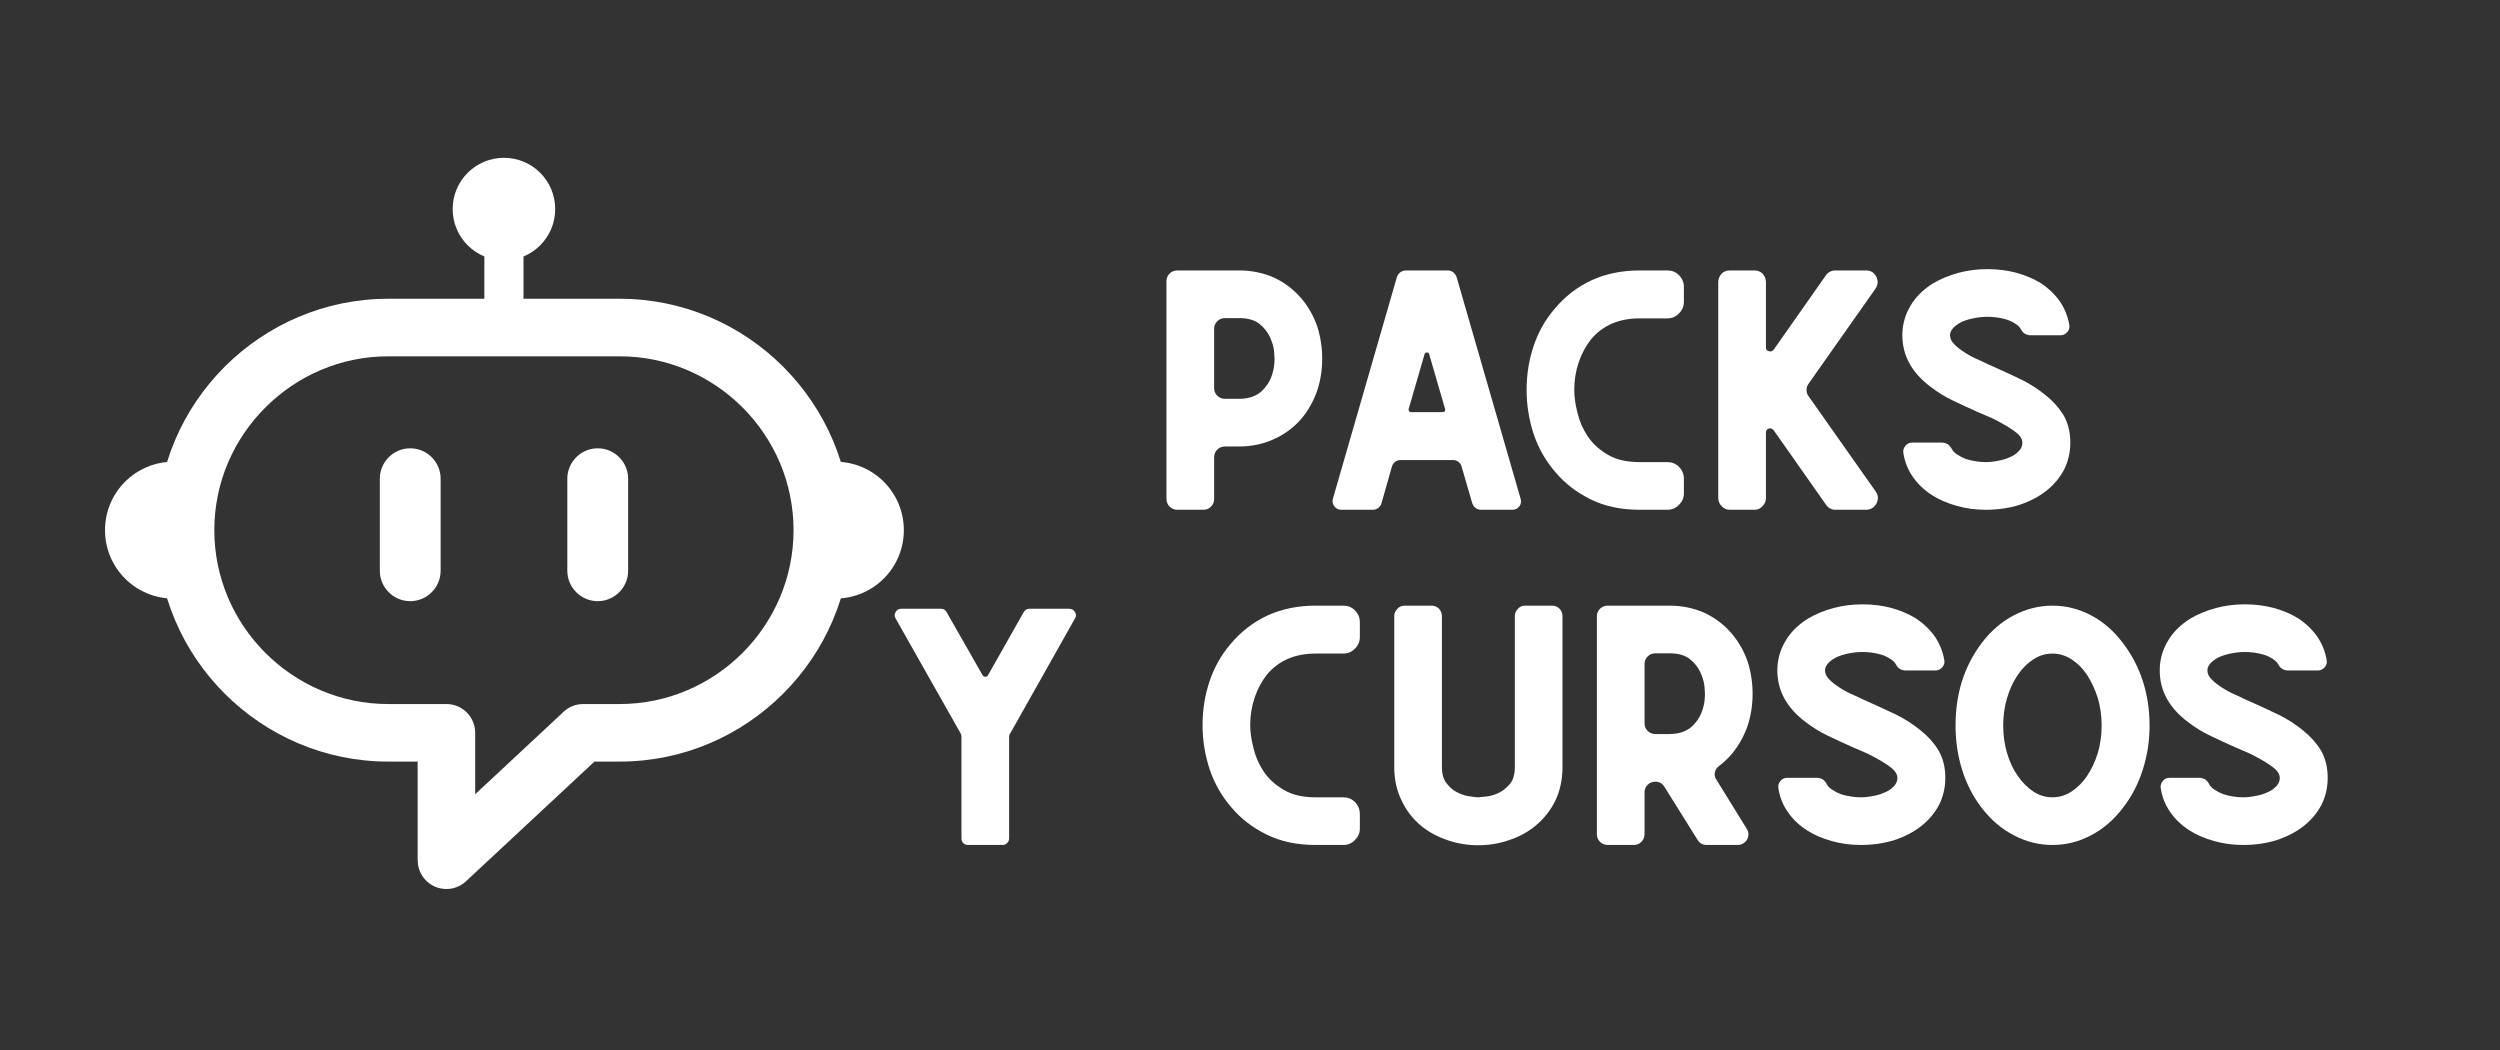
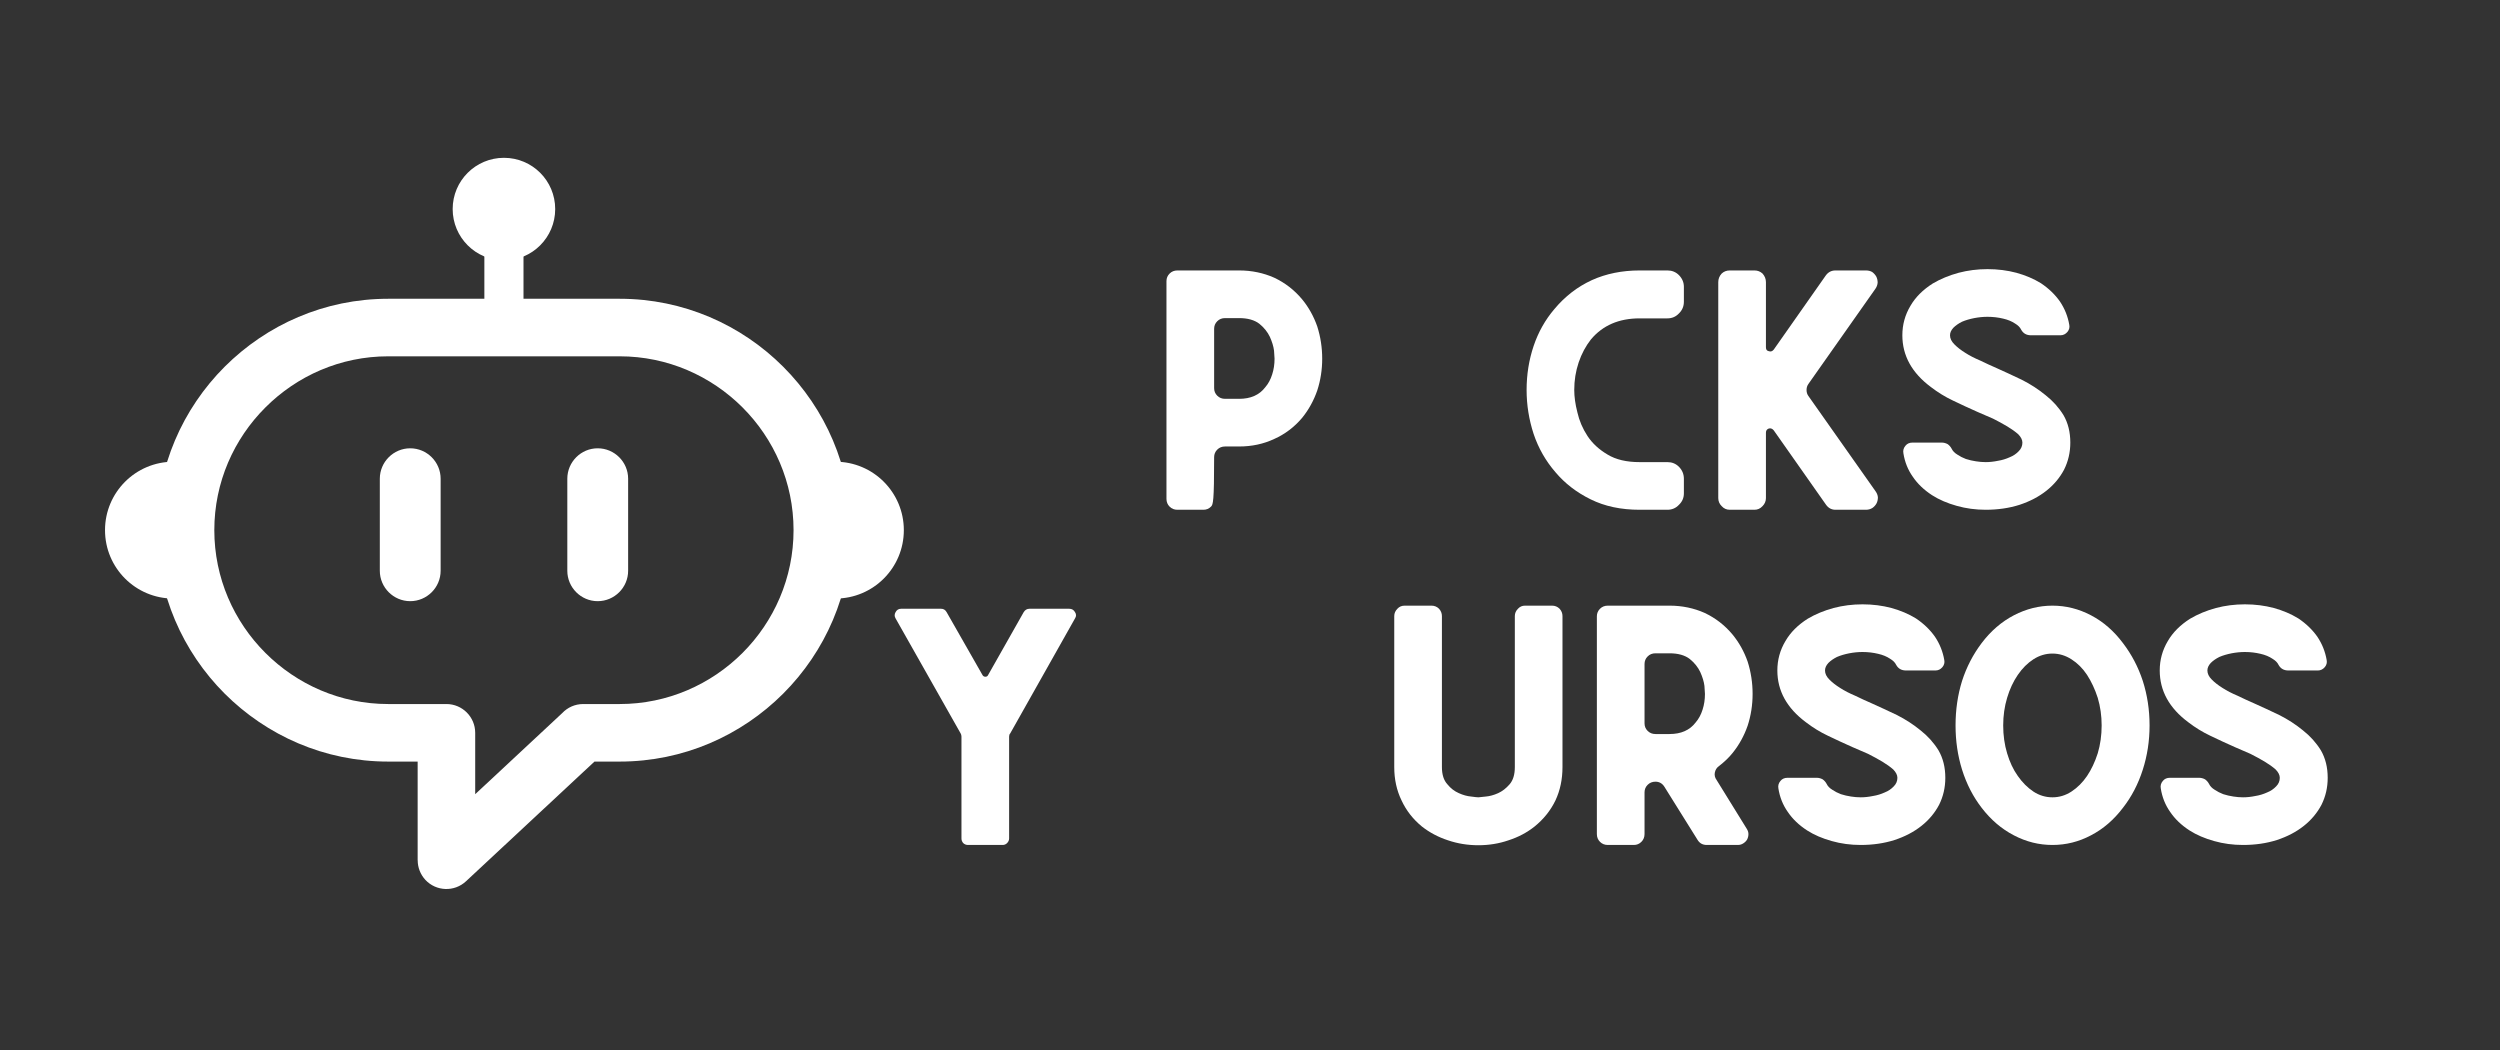
<svg xmlns="http://www.w3.org/2000/svg" width="200" zoomAndPan="magnify" viewBox="0 0 150 63" height="84" preserveAspectRatio="xMidYMid meet" version="1.0">
  <rect x="0" y="0" width="150" height="63" fill="#333333" stroke="none" />
  <defs>
    <g />
    <clipPath id="a94eecf926">
      <path d="M 9 17 L 52 17 L 52 53.699 L 9 53.699 Z M 9 17 " clip-rule="nonzero" />
    </clipPath>
    <clipPath id="751847546f">
      <path d="M 27 9.449 L 34 9.449 L 34 16 L 27 16 Z M 27 9.449 " clip-rule="nonzero" />
    </clipPath>
    <clipPath id="63cb8400ee">
      <path d="M 6.301 27 L 11 27 L 11 36 L 6.301 36 Z M 6.301 27 " clip-rule="nonzero" />
    </clipPath>
    <clipPath id="3d56015ec1">
      <path d="M 50 27 L 54.301 27 L 54.301 36 L 50 36 Z M 50 27 " clip-rule="nonzero" />
    </clipPath>
  </defs>
  <g clip-path="url(#a94eecf926)">
    <path fill="#ffffff" d="M 23.289 17.926 L 37.184 17.926 C 41.004 17.926 44.477 19.488 46.992 22.004 C 49.508 24.52 51.07 27.992 51.07 31.809 C 51.07 35.629 49.508 39.102 46.992 41.617 C 44.477 44.133 41.004 45.695 37.184 45.695 L 35.668 45.695 L 27.957 52.879 C 27.262 53.527 26.172 53.488 25.523 52.793 C 25.215 52.457 25.062 52.039 25.062 51.617 L 25.059 51.617 L 25.059 45.695 L 23.289 45.695 C 19.469 45.695 16 44.133 13.48 41.617 C 10.965 39.102 9.406 35.629 9.406 31.809 C 9.406 27.992 10.965 24.52 13.48 22.004 C 16 19.488 19.469 17.926 23.289 17.926 Z M 37.184 21.379 L 23.289 21.379 C 20.422 21.379 17.816 22.555 15.926 24.445 C 14.031 26.336 12.859 28.941 12.859 31.809 C 12.859 34.676 14.031 37.285 15.926 39.176 C 17.816 41.066 20.422 42.242 23.289 42.242 L 26.785 42.242 C 27.738 42.242 28.512 43.016 28.512 43.969 L 28.512 47.652 L 33.734 42.785 C 34.051 42.449 34.496 42.242 34.992 42.242 L 37.184 42.242 C 40.051 42.242 42.66 41.066 44.551 39.176 C 46.441 37.285 47.613 34.676 47.613 31.809 C 47.613 28.941 46.441 26.336 44.551 24.445 C 42.66 22.555 40.051 21.379 37.184 21.379 Z M 37.184 21.379 " fill-opacity="1" fill-rule="nonzero" />
  </g>
  <path fill="#ffffff" d="M 29.062 12.703 L 31.41 12.703 L 31.41 19.828 L 29.062 19.828 Z M 29.062 12.703 " fill-opacity="1" fill-rule="evenodd" />
  <g clip-path="url(#751847546f)">
    <path fill="#ffffff" d="M 30.238 9.469 C 31.938 9.469 33.312 10.844 33.312 12.543 C 33.312 14.242 31.938 15.621 30.238 15.621 C 28.539 15.621 27.16 14.242 27.16 12.543 C 27.16 10.844 28.539 9.469 30.238 9.469 Z M 30.238 9.469 " fill-opacity="1" fill-rule="evenodd" />
  </g>
  <g clip-path="url(#63cb8400ee)">
    <path fill="#ffffff" d="M 10.406 35.914 C 8.137 35.914 6.301 34.078 6.301 31.809 C 6.301 29.543 8.137 27.703 10.406 27.703 Z M 10.406 35.914 " fill-opacity="1" fill-rule="evenodd" />
  </g>
  <g clip-path="url(#3d56015ec1)">
    <path fill="#ffffff" d="M 50.125 35.914 C 52.395 35.914 54.23 34.078 54.23 31.809 C 54.23 29.543 52.395 27.703 50.125 27.703 Z M 50.125 35.914 " fill-opacity="1" fill-rule="evenodd" />
  </g>
  <path fill="#ffffff" d="M 24.613 26.898 C 25.617 26.898 26.438 27.719 26.438 28.723 L 26.438 34.246 C 26.438 35.25 25.617 36.07 24.613 36.07 C 23.609 36.07 22.789 35.25 22.789 34.246 L 22.789 28.723 C 22.789 27.719 23.609 26.898 24.613 26.898 Z M 24.613 26.898 " fill-opacity="1" fill-rule="evenodd" />
  <path fill="#ffffff" d="M 35.859 26.898 L 35.863 26.898 C 36.867 26.898 37.688 27.719 37.688 28.723 L 37.688 34.246 C 37.688 35.25 36.867 36.07 35.863 36.07 L 35.859 36.07 C 34.859 36.07 34.039 35.25 34.039 34.246 L 34.039 28.723 C 34.039 27.719 34.859 26.898 35.859 26.898 Z M 35.859 26.898 " fill-opacity="1" fill-rule="evenodd" />
  <g fill="#ffffff" fill-opacity="1">
    <g transform="translate(68.254, 30.586)">
      <g>
-         <path d="M 9.875 -12.625 C 10.27 -12.145 10.57 -11.602 10.781 -11 C 10.977 -10.383 11.078 -9.738 11.078 -9.062 C 11.078 -8.395 10.977 -7.758 10.781 -7.156 C 10.57 -6.551 10.27 -6.004 9.875 -5.516 C 9.406 -4.961 8.848 -4.539 8.203 -4.25 C 7.555 -3.945 6.852 -3.797 6.094 -3.797 L 5.25 -3.797 C 5.062 -3.797 4.906 -3.734 4.781 -3.609 C 4.656 -3.484 4.594 -3.332 4.594 -3.156 L 4.594 -0.656 C 4.594 -0.469 4.531 -0.312 4.406 -0.188 C 4.281 -0.062 4.129 0 3.953 0 L 2.391 0 C 2.203 0 2.047 -0.062 1.922 -0.188 C 1.797 -0.312 1.734 -0.469 1.734 -0.656 L 1.734 -13.719 C 1.734 -13.895 1.797 -14.047 1.922 -14.172 C 2.047 -14.297 2.203 -14.359 2.391 -14.359 L 6.094 -14.359 C 6.852 -14.359 7.555 -14.211 8.203 -13.922 C 8.848 -13.617 9.406 -13.188 9.875 -12.625 Z M 7.656 -7.344 C 7.844 -7.562 7.984 -7.82 8.078 -8.125 C 8.172 -8.414 8.219 -8.727 8.219 -9.062 C 8.219 -9.125 8.207 -9.285 8.188 -9.547 C 8.156 -9.805 8.07 -10.082 7.938 -10.375 C 7.801 -10.664 7.594 -10.926 7.312 -11.156 C 7.02 -11.383 6.613 -11.5 6.094 -11.5 L 5.25 -11.5 C 5.062 -11.5 4.906 -11.438 4.781 -11.312 C 4.656 -11.188 4.594 -11.035 4.594 -10.859 L 4.594 -7.297 C 4.594 -7.117 4.656 -6.969 4.781 -6.844 C 4.906 -6.719 5.062 -6.656 5.25 -6.656 L 6.094 -6.656 C 6.781 -6.656 7.301 -6.883 7.656 -7.344 Z M 7.656 -7.344 " />
+         <path d="M 9.875 -12.625 C 10.27 -12.145 10.57 -11.602 10.781 -11 C 10.977 -10.383 11.078 -9.738 11.078 -9.062 C 11.078 -8.395 10.977 -7.758 10.781 -7.156 C 10.57 -6.551 10.27 -6.004 9.875 -5.516 C 9.406 -4.961 8.848 -4.539 8.203 -4.25 C 7.555 -3.945 6.852 -3.797 6.094 -3.797 L 5.25 -3.797 C 5.062 -3.797 4.906 -3.734 4.781 -3.609 C 4.656 -3.484 4.594 -3.332 4.594 -3.156 C 4.594 -0.469 4.531 -0.312 4.406 -0.188 C 4.281 -0.062 4.129 0 3.953 0 L 2.391 0 C 2.203 0 2.047 -0.062 1.922 -0.188 C 1.797 -0.312 1.734 -0.469 1.734 -0.656 L 1.734 -13.719 C 1.734 -13.895 1.797 -14.047 1.922 -14.172 C 2.047 -14.297 2.203 -14.359 2.391 -14.359 L 6.094 -14.359 C 6.852 -14.359 7.555 -14.211 8.203 -13.922 C 8.848 -13.617 9.406 -13.188 9.875 -12.625 Z M 7.656 -7.344 C 7.844 -7.562 7.984 -7.82 8.078 -8.125 C 8.172 -8.414 8.219 -8.727 8.219 -9.062 C 8.219 -9.125 8.207 -9.285 8.188 -9.547 C 8.156 -9.805 8.07 -10.082 7.938 -10.375 C 7.801 -10.664 7.594 -10.926 7.312 -11.156 C 7.02 -11.383 6.613 -11.5 6.094 -11.5 L 5.25 -11.5 C 5.062 -11.5 4.906 -11.438 4.781 -11.312 C 4.656 -11.188 4.594 -11.035 4.594 -10.859 L 4.594 -7.297 C 4.594 -7.117 4.656 -6.969 4.781 -6.844 C 4.906 -6.719 5.062 -6.656 5.25 -6.656 L 6.094 -6.656 C 6.781 -6.656 7.301 -6.883 7.656 -7.344 Z M 7.656 -7.344 " />
      </g>
    </g>
  </g>
  <g fill="#ffffff" fill-opacity="1">
    <g transform="translate(79.097, 30.586)">
      <g>
-         <path d="M 12.141 -0.656 C 12.191 -0.488 12.164 -0.336 12.062 -0.203 C 11.957 -0.066 11.82 0 11.656 0 L 9.766 0 C 9.641 0 9.531 -0.035 9.438 -0.109 C 9.344 -0.18 9.273 -0.281 9.234 -0.406 L 8.594 -2.609 C 8.562 -2.723 8.492 -2.816 8.391 -2.891 C 8.297 -2.953 8.188 -2.984 8.062 -2.984 L 4.953 -2.984 C 4.828 -2.984 4.719 -2.953 4.625 -2.891 C 4.531 -2.816 4.461 -2.723 4.422 -2.609 L 3.797 -0.406 C 3.766 -0.281 3.695 -0.18 3.594 -0.109 C 3.5 -0.035 3.391 0 3.266 0 L 1.375 0 C 1.207 0 1.07 -0.066 0.969 -0.203 C 0.863 -0.336 0.832 -0.488 0.875 -0.656 L 4.719 -13.969 C 4.758 -14.082 4.828 -14.176 4.922 -14.25 C 5.023 -14.32 5.141 -14.359 5.266 -14.359 L 7.766 -14.359 C 7.891 -14.359 8 -14.32 8.094 -14.25 C 8.188 -14.176 8.254 -14.082 8.297 -13.969 Z M 7.453 -5.859 C 7.504 -5.859 7.551 -5.875 7.594 -5.906 C 7.613 -5.945 7.617 -5.992 7.609 -6.047 L 6.656 -9.328 C 6.645 -9.398 6.598 -9.438 6.516 -9.438 C 6.441 -9.438 6.395 -9.398 6.375 -9.328 L 5.422 -6.047 C 5.41 -5.992 5.422 -5.945 5.453 -5.906 C 5.484 -5.875 5.52 -5.859 5.562 -5.859 Z M 7.453 -5.859 " />
-       </g>
+         </g>
    </g>
  </g>
  <g fill="#ffffff" fill-opacity="1">
    <g transform="translate(90.721, 30.586)">
      <g>
        <path d="M 7.656 -11.484 C 6.414 -11.484 5.441 -11.062 4.734 -10.219 C 4.422 -9.82 4.176 -9.363 4 -8.844 C 3.82 -8.312 3.734 -7.758 3.734 -7.188 C 3.734 -6.781 3.797 -6.332 3.922 -5.844 C 4.035 -5.344 4.238 -4.867 4.531 -4.422 C 4.82 -3.984 5.223 -3.613 5.734 -3.312 C 6.234 -3.008 6.875 -2.859 7.656 -2.859 L 9.328 -2.859 C 9.598 -2.859 9.828 -2.766 10.016 -2.578 C 10.211 -2.379 10.312 -2.141 10.312 -1.859 L 10.312 -0.984 C 10.312 -0.711 10.211 -0.484 10.016 -0.297 C 9.828 -0.098 9.598 0 9.328 0 L 7.656 0 C 6.539 0 5.562 -0.207 4.719 -0.625 C 3.875 -1.039 3.172 -1.582 2.609 -2.25 C 2.023 -2.926 1.586 -3.691 1.297 -4.547 C 1.016 -5.41 0.875 -6.289 0.875 -7.188 C 0.875 -8.113 1.016 -8.992 1.297 -9.828 C 1.578 -10.66 1.992 -11.398 2.547 -12.047 C 3.18 -12.805 3.93 -13.383 4.797 -13.781 C 5.648 -14.164 6.602 -14.359 7.656 -14.359 L 9.328 -14.359 C 9.598 -14.359 9.828 -14.266 10.016 -14.078 C 10.211 -13.879 10.312 -13.645 10.312 -13.375 L 10.312 -12.484 C 10.312 -12.203 10.211 -11.969 10.016 -11.781 C 9.828 -11.582 9.598 -11.484 9.328 -11.484 Z M 7.656 -11.484 " />
      </g>
    </g>
  </g>
  <g fill="#ffffff" fill-opacity="1">
    <g transform="translate(101.362, 30.586)">
      <g>
        <path d="M 11.172 -1.109 C 11.254 -0.992 11.301 -0.875 11.312 -0.75 C 11.312 -0.613 11.285 -0.492 11.234 -0.391 C 11.172 -0.273 11.086 -0.18 10.984 -0.109 C 10.867 -0.035 10.738 0 10.594 0 L 8.766 0 C 8.535 0 8.348 -0.098 8.203 -0.297 L 5.062 -4.766 C 4.977 -4.867 4.879 -4.906 4.766 -4.875 C 4.648 -4.832 4.594 -4.75 4.594 -4.625 L 4.594 -0.703 C 4.594 -0.516 4.523 -0.352 4.391 -0.219 C 4.254 -0.07 4.094 0 3.906 0 L 2.422 0 C 2.234 0 2.07 -0.07 1.938 -0.219 C 1.801 -0.352 1.734 -0.516 1.734 -0.703 L 1.734 -13.656 C 1.734 -13.852 1.801 -14.023 1.938 -14.172 C 2.07 -14.297 2.234 -14.359 2.422 -14.359 L 3.906 -14.359 C 4.094 -14.359 4.254 -14.297 4.391 -14.172 C 4.523 -14.023 4.594 -13.852 4.594 -13.656 L 4.594 -9.75 C 4.594 -9.613 4.648 -9.535 4.766 -9.516 C 4.879 -9.473 4.977 -9.504 5.062 -9.609 L 8.188 -14.062 C 8.332 -14.258 8.523 -14.359 8.766 -14.359 L 10.594 -14.359 C 10.738 -14.359 10.863 -14.328 10.969 -14.266 C 11.07 -14.191 11.156 -14.098 11.219 -13.984 C 11.27 -13.879 11.297 -13.758 11.297 -13.625 C 11.285 -13.488 11.238 -13.363 11.156 -13.25 L 7.141 -7.547 C 7.066 -7.441 7.031 -7.32 7.031 -7.188 C 7.031 -7.051 7.066 -6.93 7.141 -6.828 Z M 11.172 -1.109 " />
      </g>
    </g>
  </g>
  <g fill="#ffffff" fill-opacity="1">
    <g transform="translate(112.985, 30.586)">
      <g>
        <path d="M 6.812 -8.5 C 7.301 -8.281 7.805 -8.047 8.328 -7.797 C 8.848 -7.535 9.32 -7.227 9.75 -6.875 C 10.188 -6.531 10.547 -6.129 10.828 -5.672 C 11.098 -5.203 11.234 -4.656 11.234 -4.031 C 11.234 -3.445 11.109 -2.906 10.859 -2.406 C 10.598 -1.914 10.242 -1.492 9.797 -1.141 C 9.348 -0.785 8.812 -0.504 8.188 -0.297 C 7.562 -0.098 6.883 0 6.156 0 C 5.551 0 4.973 -0.078 4.422 -0.234 C 3.859 -0.391 3.363 -0.602 2.938 -0.875 C 2.457 -1.188 2.07 -1.555 1.781 -1.984 C 1.488 -2.398 1.301 -2.867 1.219 -3.391 C 1.188 -3.555 1.227 -3.707 1.344 -3.844 C 1.445 -3.969 1.586 -4.031 1.766 -4.031 L 3.516 -4.031 C 3.641 -4.031 3.758 -4 3.875 -3.938 C 3.977 -3.863 4.055 -3.773 4.109 -3.672 C 4.18 -3.523 4.297 -3.406 4.453 -3.312 C 4.609 -3.207 4.781 -3.117 4.969 -3.047 C 5.164 -2.984 5.367 -2.938 5.578 -2.906 C 5.773 -2.875 5.969 -2.859 6.156 -2.859 C 6.383 -2.859 6.629 -2.883 6.891 -2.938 C 7.141 -2.977 7.379 -3.051 7.609 -3.156 C 7.816 -3.238 7.992 -3.359 8.141 -3.516 C 8.285 -3.66 8.359 -3.832 8.359 -4.031 C 8.359 -4.195 8.273 -4.363 8.109 -4.531 C 7.93 -4.688 7.711 -4.844 7.453 -5 C 7.191 -5.156 6.906 -5.312 6.594 -5.469 C 6.258 -5.613 5.945 -5.75 5.656 -5.875 C 5.164 -6.094 4.68 -6.316 4.203 -6.547 C 3.723 -6.773 3.281 -7.047 2.875 -7.359 C 1.727 -8.211 1.156 -9.25 1.156 -10.469 C 1.156 -11.102 1.316 -11.691 1.641 -12.234 C 1.941 -12.754 2.391 -13.203 2.984 -13.578 C 3.441 -13.848 3.957 -14.062 4.531 -14.219 C 5.082 -14.363 5.66 -14.438 6.266 -14.438 C 6.879 -14.438 7.457 -14.363 8 -14.219 C 8.539 -14.07 9.031 -13.863 9.469 -13.594 C 9.938 -13.281 10.316 -12.914 10.609 -12.5 C 10.898 -12.07 11.086 -11.602 11.172 -11.094 C 11.203 -10.938 11.164 -10.797 11.062 -10.672 C 10.945 -10.535 10.805 -10.469 10.641 -10.469 L 8.875 -10.469 C 8.602 -10.469 8.406 -10.582 8.281 -10.812 C 8.219 -10.945 8.098 -11.066 7.922 -11.172 C 7.723 -11.305 7.484 -11.406 7.203 -11.469 C 6.91 -11.539 6.598 -11.578 6.266 -11.578 C 6.004 -11.578 5.738 -11.551 5.469 -11.5 C 5.195 -11.445 4.953 -11.375 4.734 -11.281 C 4.523 -11.176 4.352 -11.055 4.219 -10.922 C 4.082 -10.773 4.016 -10.625 4.016 -10.469 C 4.016 -10.281 4.102 -10.098 4.281 -9.922 C 4.445 -9.754 4.66 -9.586 4.922 -9.422 C 5.18 -9.254 5.484 -9.098 5.828 -8.953 C 6.148 -8.797 6.477 -8.645 6.812 -8.5 Z M 6.812 -8.5 " />
      </g>
    </g>
  </g>
  <g fill="#ffffff" fill-opacity="1">
    <g transform="translate(52.813, 50.698)">
      <g>
        <path d="M 11.344 -14.172 C 11.5 -14.172 11.613 -14.102 11.688 -13.969 C 11.77 -13.844 11.77 -13.719 11.688 -13.594 L 7.797 -6.688 C 7.754 -6.645 7.734 -6.582 7.734 -6.5 L 7.734 -0.391 C 7.734 -0.285 7.691 -0.191 7.609 -0.109 C 7.535 -0.035 7.445 0 7.344 0 L 5.266 0 C 5.16 0 5.066 -0.035 4.984 -0.109 C 4.91 -0.191 4.875 -0.285 4.875 -0.391 L 4.875 -6.5 C 4.875 -6.57 4.859 -6.633 4.828 -6.688 L 0.922 -13.594 C 0.848 -13.719 0.848 -13.844 0.922 -13.969 C 0.992 -14.102 1.102 -14.172 1.25 -14.172 L 3.656 -14.172 C 3.801 -14.172 3.91 -14.102 3.984 -13.969 L 6.141 -10.188 C 6.18 -10.125 6.238 -10.094 6.312 -10.094 C 6.383 -10.094 6.438 -10.125 6.469 -10.188 L 8.609 -13.969 C 8.691 -14.102 8.805 -14.172 8.953 -14.172 Z M 11.344 -14.172 " />
      </g>
    </g>
  </g>
  <g fill="#ffffff" fill-opacity="1">
    <g transform="translate(64.017, 50.698)">
      <g />
    </g>
  </g>
  <g fill="#ffffff" fill-opacity="1">
    <g transform="translate(71.279, 50.698)">
      <g>
-         <path d="M 7.656 -11.484 C 6.414 -11.484 5.441 -11.062 4.734 -10.219 C 4.422 -9.82 4.176 -9.363 4 -8.844 C 3.82 -8.312 3.734 -7.758 3.734 -7.188 C 3.734 -6.781 3.797 -6.332 3.922 -5.844 C 4.035 -5.344 4.238 -4.867 4.531 -4.422 C 4.82 -3.984 5.223 -3.613 5.734 -3.312 C 6.234 -3.008 6.875 -2.859 7.656 -2.859 L 9.328 -2.859 C 9.598 -2.859 9.828 -2.766 10.016 -2.578 C 10.211 -2.379 10.312 -2.141 10.312 -1.859 L 10.312 -0.984 C 10.312 -0.711 10.211 -0.484 10.016 -0.297 C 9.828 -0.098 9.598 0 9.328 0 L 7.656 0 C 6.539 0 5.562 -0.207 4.719 -0.625 C 3.875 -1.039 3.172 -1.582 2.609 -2.25 C 2.023 -2.926 1.586 -3.691 1.297 -4.547 C 1.016 -5.41 0.875 -6.289 0.875 -7.188 C 0.875 -8.113 1.016 -8.992 1.297 -9.828 C 1.578 -10.66 1.992 -11.398 2.547 -12.047 C 3.18 -12.805 3.93 -13.383 4.797 -13.781 C 5.648 -14.164 6.602 -14.359 7.656 -14.359 L 9.328 -14.359 C 9.598 -14.359 9.828 -14.266 10.016 -14.078 C 10.211 -13.879 10.312 -13.645 10.312 -13.375 L 10.312 -12.484 C 10.312 -12.203 10.211 -11.969 10.016 -11.781 C 9.828 -11.582 9.598 -11.484 9.328 -11.484 Z M 7.656 -11.484 " />
-       </g>
+         </g>
    </g>
  </g>
  <g fill="#ffffff" fill-opacity="1">
    <g transform="translate(81.921, 50.698)">
      <g>
        <path d="M 11.203 -14.359 C 11.379 -14.359 11.531 -14.297 11.656 -14.172 C 11.77 -14.047 11.828 -13.898 11.828 -13.734 L 11.828 -4.672 C 11.828 -3.941 11.688 -3.273 11.406 -2.672 C 11.113 -2.066 10.695 -1.547 10.156 -1.109 C 9.695 -0.742 9.176 -0.469 8.594 -0.281 C 8.02 -0.082 7.414 0.016 6.781 0.016 C 6.145 0.016 5.535 -0.082 4.953 -0.281 C 4.379 -0.469 3.859 -0.742 3.391 -1.109 C 2.859 -1.547 2.453 -2.066 2.172 -2.672 C 1.879 -3.273 1.734 -3.941 1.734 -4.672 L 1.734 -13.734 C 1.734 -13.898 1.797 -14.047 1.922 -14.172 C 2.035 -14.297 2.18 -14.359 2.359 -14.359 L 3.969 -14.359 C 4.145 -14.359 4.297 -14.297 4.422 -14.172 C 4.535 -14.047 4.594 -13.898 4.594 -13.734 L 4.594 -4.672 C 4.594 -4.223 4.703 -3.879 4.922 -3.641 C 5.117 -3.398 5.348 -3.223 5.609 -3.109 C 5.867 -2.992 6.113 -2.926 6.344 -2.906 C 6.57 -2.875 6.719 -2.859 6.781 -2.859 C 6.832 -2.859 6.984 -2.875 7.234 -2.906 C 7.461 -2.926 7.707 -2.992 7.969 -3.109 C 8.219 -3.223 8.445 -3.398 8.656 -3.641 C 8.863 -3.879 8.969 -4.223 8.969 -4.672 L 8.969 -13.734 C 8.969 -13.898 9.031 -14.047 9.156 -14.172 C 9.27 -14.297 9.41 -14.359 9.578 -14.359 Z M 11.203 -14.359 " />
      </g>
    </g>
  </g>
  <g fill="#ffffff" fill-opacity="1">
    <g transform="translate(94.078, 50.698)">
      <g>
        <path d="M 10.719 -0.984 C 10.789 -0.879 10.828 -0.77 10.828 -0.656 C 10.828 -0.539 10.801 -0.43 10.75 -0.328 C 10.695 -0.234 10.617 -0.156 10.516 -0.094 C 10.422 -0.031 10.312 0 10.188 0 L 8.328 0 C 8.086 0 7.906 -0.098 7.781 -0.297 L 5.781 -3.5 C 5.656 -3.695 5.477 -3.797 5.25 -3.797 C 5.062 -3.797 4.906 -3.734 4.781 -3.609 C 4.656 -3.484 4.594 -3.332 4.594 -3.156 L 4.594 -0.656 C 4.594 -0.469 4.531 -0.312 4.406 -0.188 C 4.281 -0.062 4.129 0 3.953 0 L 2.391 0 C 2.203 0 2.047 -0.062 1.922 -0.188 C 1.797 -0.312 1.734 -0.469 1.734 -0.656 L 1.734 -13.719 C 1.734 -13.895 1.797 -14.047 1.922 -14.172 C 2.047 -14.297 2.203 -14.359 2.391 -14.359 L 6.094 -14.359 C 6.852 -14.359 7.555 -14.211 8.203 -13.922 C 8.848 -13.617 9.406 -13.188 9.875 -12.625 C 10.27 -12.145 10.57 -11.602 10.781 -11 C 10.977 -10.383 11.078 -9.738 11.078 -9.062 C 11.078 -8.395 10.977 -7.758 10.781 -7.156 C 10.57 -6.551 10.27 -6.004 9.875 -5.516 C 9.656 -5.242 9.383 -4.984 9.062 -4.734 C 8.926 -4.641 8.844 -4.508 8.812 -4.344 C 8.781 -4.188 8.816 -4.035 8.922 -3.891 Z M 7.656 -7.344 C 7.844 -7.562 7.984 -7.82 8.078 -8.125 C 8.172 -8.414 8.219 -8.727 8.219 -9.062 C 8.219 -9.125 8.207 -9.285 8.188 -9.547 C 8.156 -9.805 8.07 -10.082 7.938 -10.375 C 7.801 -10.664 7.594 -10.926 7.312 -11.156 C 7.02 -11.383 6.613 -11.5 6.094 -11.5 L 5.25 -11.5 C 5.062 -11.5 4.906 -11.438 4.781 -11.312 C 4.656 -11.188 4.594 -11.035 4.594 -10.859 L 4.594 -7.297 C 4.594 -7.117 4.656 -6.969 4.781 -6.844 C 4.906 -6.719 5.062 -6.656 5.25 -6.656 L 6.094 -6.656 C 6.781 -6.656 7.301 -6.883 7.656 -7.344 Z M 7.656 -7.344 " />
      </g>
    </g>
  </g>
  <g fill="#ffffff" fill-opacity="1">
    <g transform="translate(105.485, 50.698)">
      <g>
        <path d="M 6.812 -8.5 C 7.301 -8.281 7.805 -8.047 8.328 -7.797 C 8.848 -7.535 9.32 -7.227 9.75 -6.875 C 10.188 -6.531 10.547 -6.129 10.828 -5.672 C 11.098 -5.203 11.234 -4.656 11.234 -4.031 C 11.234 -3.445 11.109 -2.906 10.859 -2.406 C 10.598 -1.914 10.242 -1.492 9.797 -1.141 C 9.348 -0.785 8.812 -0.504 8.188 -0.297 C 7.562 -0.098 6.883 0 6.156 0 C 5.551 0 4.973 -0.078 4.422 -0.234 C 3.859 -0.391 3.363 -0.602 2.938 -0.875 C 2.457 -1.188 2.07 -1.555 1.781 -1.984 C 1.488 -2.398 1.301 -2.867 1.219 -3.391 C 1.188 -3.555 1.227 -3.707 1.344 -3.844 C 1.445 -3.969 1.586 -4.031 1.766 -4.031 L 3.516 -4.031 C 3.641 -4.031 3.758 -4 3.875 -3.938 C 3.977 -3.863 4.055 -3.773 4.109 -3.672 C 4.18 -3.523 4.297 -3.406 4.453 -3.312 C 4.609 -3.207 4.781 -3.117 4.969 -3.047 C 5.164 -2.984 5.367 -2.938 5.578 -2.906 C 5.773 -2.875 5.969 -2.859 6.156 -2.859 C 6.383 -2.859 6.629 -2.883 6.891 -2.938 C 7.141 -2.977 7.379 -3.051 7.609 -3.156 C 7.816 -3.238 7.992 -3.359 8.141 -3.516 C 8.285 -3.66 8.359 -3.832 8.359 -4.031 C 8.359 -4.195 8.273 -4.363 8.109 -4.531 C 7.93 -4.688 7.711 -4.844 7.453 -5 C 7.191 -5.156 6.906 -5.312 6.594 -5.469 C 6.258 -5.613 5.945 -5.75 5.656 -5.875 C 5.164 -6.094 4.68 -6.316 4.203 -6.547 C 3.723 -6.773 3.281 -7.047 2.875 -7.359 C 1.727 -8.211 1.156 -9.25 1.156 -10.469 C 1.156 -11.102 1.316 -11.691 1.641 -12.234 C 1.941 -12.754 2.391 -13.203 2.984 -13.578 C 3.441 -13.848 3.957 -14.062 4.531 -14.219 C 5.082 -14.363 5.66 -14.438 6.266 -14.438 C 6.879 -14.438 7.457 -14.363 8 -14.219 C 8.539 -14.07 9.031 -13.863 9.469 -13.594 C 9.938 -13.281 10.316 -12.914 10.609 -12.5 C 10.898 -12.07 11.086 -11.602 11.172 -11.094 C 11.203 -10.938 11.164 -10.797 11.062 -10.672 C 10.945 -10.535 10.805 -10.469 10.641 -10.469 L 8.875 -10.469 C 8.602 -10.469 8.406 -10.582 8.281 -10.812 C 8.219 -10.945 8.098 -11.066 7.922 -11.172 C 7.723 -11.305 7.484 -11.406 7.203 -11.469 C 6.91 -11.539 6.598 -11.578 6.266 -11.578 C 6.004 -11.578 5.738 -11.551 5.469 -11.5 C 5.195 -11.445 4.953 -11.375 4.734 -11.281 C 4.523 -11.176 4.352 -11.055 4.219 -10.922 C 4.082 -10.773 4.016 -10.625 4.016 -10.469 C 4.016 -10.281 4.102 -10.098 4.281 -9.922 C 4.445 -9.754 4.66 -9.586 4.922 -9.422 C 5.18 -9.254 5.484 -9.098 5.828 -8.953 C 6.148 -8.797 6.477 -8.645 6.812 -8.5 Z M 6.812 -8.5 " />
      </g>
    </g>
  </g>
  <g fill="#ffffff" fill-opacity="1">
    <g transform="translate(116.458, 50.698)">
      <g>
        <path d="M 10.922 -12.109 C 11.441 -11.43 11.836 -10.676 12.109 -9.844 C 12.379 -9 12.516 -8.109 12.516 -7.172 C 12.516 -6.242 12.379 -5.359 12.109 -4.516 C 11.836 -3.66 11.441 -2.898 10.922 -2.234 C 10.379 -1.516 9.738 -0.961 9 -0.578 C 8.27 -0.191 7.5 0 6.688 0 C 5.883 0 5.113 -0.191 4.375 -0.578 C 3.633 -0.961 2.988 -1.516 2.438 -2.234 C 1.926 -2.898 1.535 -3.66 1.266 -4.516 C 1.004 -5.359 0.875 -6.242 0.875 -7.172 C 0.875 -8.109 1.004 -9 1.266 -9.844 C 1.535 -10.676 1.926 -11.43 2.438 -12.109 C 2.988 -12.836 3.633 -13.395 4.375 -13.781 C 5.113 -14.164 5.883 -14.359 6.688 -14.359 C 7.5 -14.359 8.27 -14.164 9 -13.781 C 9.738 -13.395 10.379 -12.836 10.922 -12.109 Z M 6.688 -2.859 C 7.094 -2.859 7.473 -2.973 7.828 -3.203 C 8.191 -3.441 8.504 -3.754 8.766 -4.141 C 9.023 -4.523 9.238 -4.977 9.406 -5.5 C 9.562 -6.02 9.641 -6.578 9.641 -7.172 C 9.641 -7.754 9.562 -8.305 9.406 -8.828 C 9.238 -9.348 9.023 -9.805 8.766 -10.203 C 8.504 -10.598 8.191 -10.91 7.828 -11.141 C 7.473 -11.367 7.094 -11.484 6.688 -11.484 C 6.281 -11.484 5.898 -11.367 5.547 -11.141 C 5.191 -10.91 4.879 -10.598 4.609 -10.203 C 4.336 -9.805 4.125 -9.348 3.969 -8.828 C 3.812 -8.305 3.734 -7.754 3.734 -7.172 C 3.734 -6.578 3.812 -6.02 3.969 -5.5 C 4.125 -4.977 4.336 -4.523 4.609 -4.141 C 4.879 -3.754 5.191 -3.441 5.547 -3.203 C 5.898 -2.973 6.281 -2.859 6.688 -2.859 Z M 6.688 -2.859 " />
      </g>
    </g>
  </g>
  <g fill="#ffffff" fill-opacity="1">
    <g transform="translate(128.428, 50.698)">
      <g>
        <path d="M 6.812 -8.5 C 7.301 -8.281 7.805 -8.047 8.328 -7.797 C 8.848 -7.535 9.32 -7.227 9.75 -6.875 C 10.188 -6.531 10.547 -6.129 10.828 -5.672 C 11.098 -5.203 11.234 -4.656 11.234 -4.031 C 11.234 -3.445 11.109 -2.906 10.859 -2.406 C 10.598 -1.914 10.242 -1.492 9.797 -1.141 C 9.348 -0.785 8.812 -0.504 8.188 -0.297 C 7.562 -0.098 6.883 0 6.156 0 C 5.551 0 4.973 -0.078 4.422 -0.234 C 3.859 -0.391 3.363 -0.602 2.938 -0.875 C 2.457 -1.188 2.07 -1.555 1.781 -1.984 C 1.488 -2.398 1.301 -2.867 1.219 -3.391 C 1.188 -3.555 1.227 -3.707 1.344 -3.844 C 1.445 -3.969 1.586 -4.031 1.766 -4.031 L 3.516 -4.031 C 3.641 -4.031 3.758 -4 3.875 -3.938 C 3.977 -3.863 4.055 -3.773 4.109 -3.672 C 4.18 -3.523 4.297 -3.406 4.453 -3.312 C 4.609 -3.207 4.781 -3.117 4.969 -3.047 C 5.164 -2.984 5.367 -2.938 5.578 -2.906 C 5.773 -2.875 5.969 -2.859 6.156 -2.859 C 6.383 -2.859 6.629 -2.883 6.891 -2.938 C 7.141 -2.977 7.379 -3.051 7.609 -3.156 C 7.816 -3.238 7.992 -3.359 8.141 -3.516 C 8.285 -3.66 8.359 -3.832 8.359 -4.031 C 8.359 -4.195 8.273 -4.363 8.109 -4.531 C 7.93 -4.688 7.711 -4.844 7.453 -5 C 7.191 -5.156 6.906 -5.312 6.594 -5.469 C 6.258 -5.613 5.945 -5.75 5.656 -5.875 C 5.164 -6.094 4.68 -6.316 4.203 -6.547 C 3.723 -6.773 3.281 -7.047 2.875 -7.359 C 1.727 -8.211 1.156 -9.25 1.156 -10.469 C 1.156 -11.102 1.316 -11.691 1.641 -12.234 C 1.941 -12.754 2.391 -13.203 2.984 -13.578 C 3.441 -13.848 3.957 -14.062 4.531 -14.219 C 5.082 -14.363 5.66 -14.438 6.266 -14.438 C 6.879 -14.438 7.457 -14.363 8 -14.219 C 8.539 -14.07 9.031 -13.863 9.469 -13.594 C 9.938 -13.281 10.316 -12.914 10.609 -12.5 C 10.898 -12.07 11.086 -11.602 11.172 -11.094 C 11.203 -10.938 11.164 -10.797 11.062 -10.672 C 10.945 -10.535 10.805 -10.469 10.641 -10.469 L 8.875 -10.469 C 8.602 -10.469 8.406 -10.582 8.281 -10.812 C 8.219 -10.945 8.098 -11.066 7.922 -11.172 C 7.723 -11.305 7.484 -11.406 7.203 -11.469 C 6.91 -11.539 6.598 -11.578 6.266 -11.578 C 6.004 -11.578 5.738 -11.551 5.469 -11.5 C 5.195 -11.445 4.953 -11.375 4.734 -11.281 C 4.523 -11.176 4.352 -11.055 4.219 -10.922 C 4.082 -10.773 4.016 -10.625 4.016 -10.469 C 4.016 -10.281 4.102 -10.098 4.281 -9.922 C 4.445 -9.754 4.66 -9.586 4.922 -9.422 C 5.18 -9.254 5.484 -9.098 5.828 -8.953 C 6.148 -8.797 6.477 -8.645 6.812 -8.5 Z M 6.812 -8.5 " />
      </g>
    </g>
  </g>
</svg>